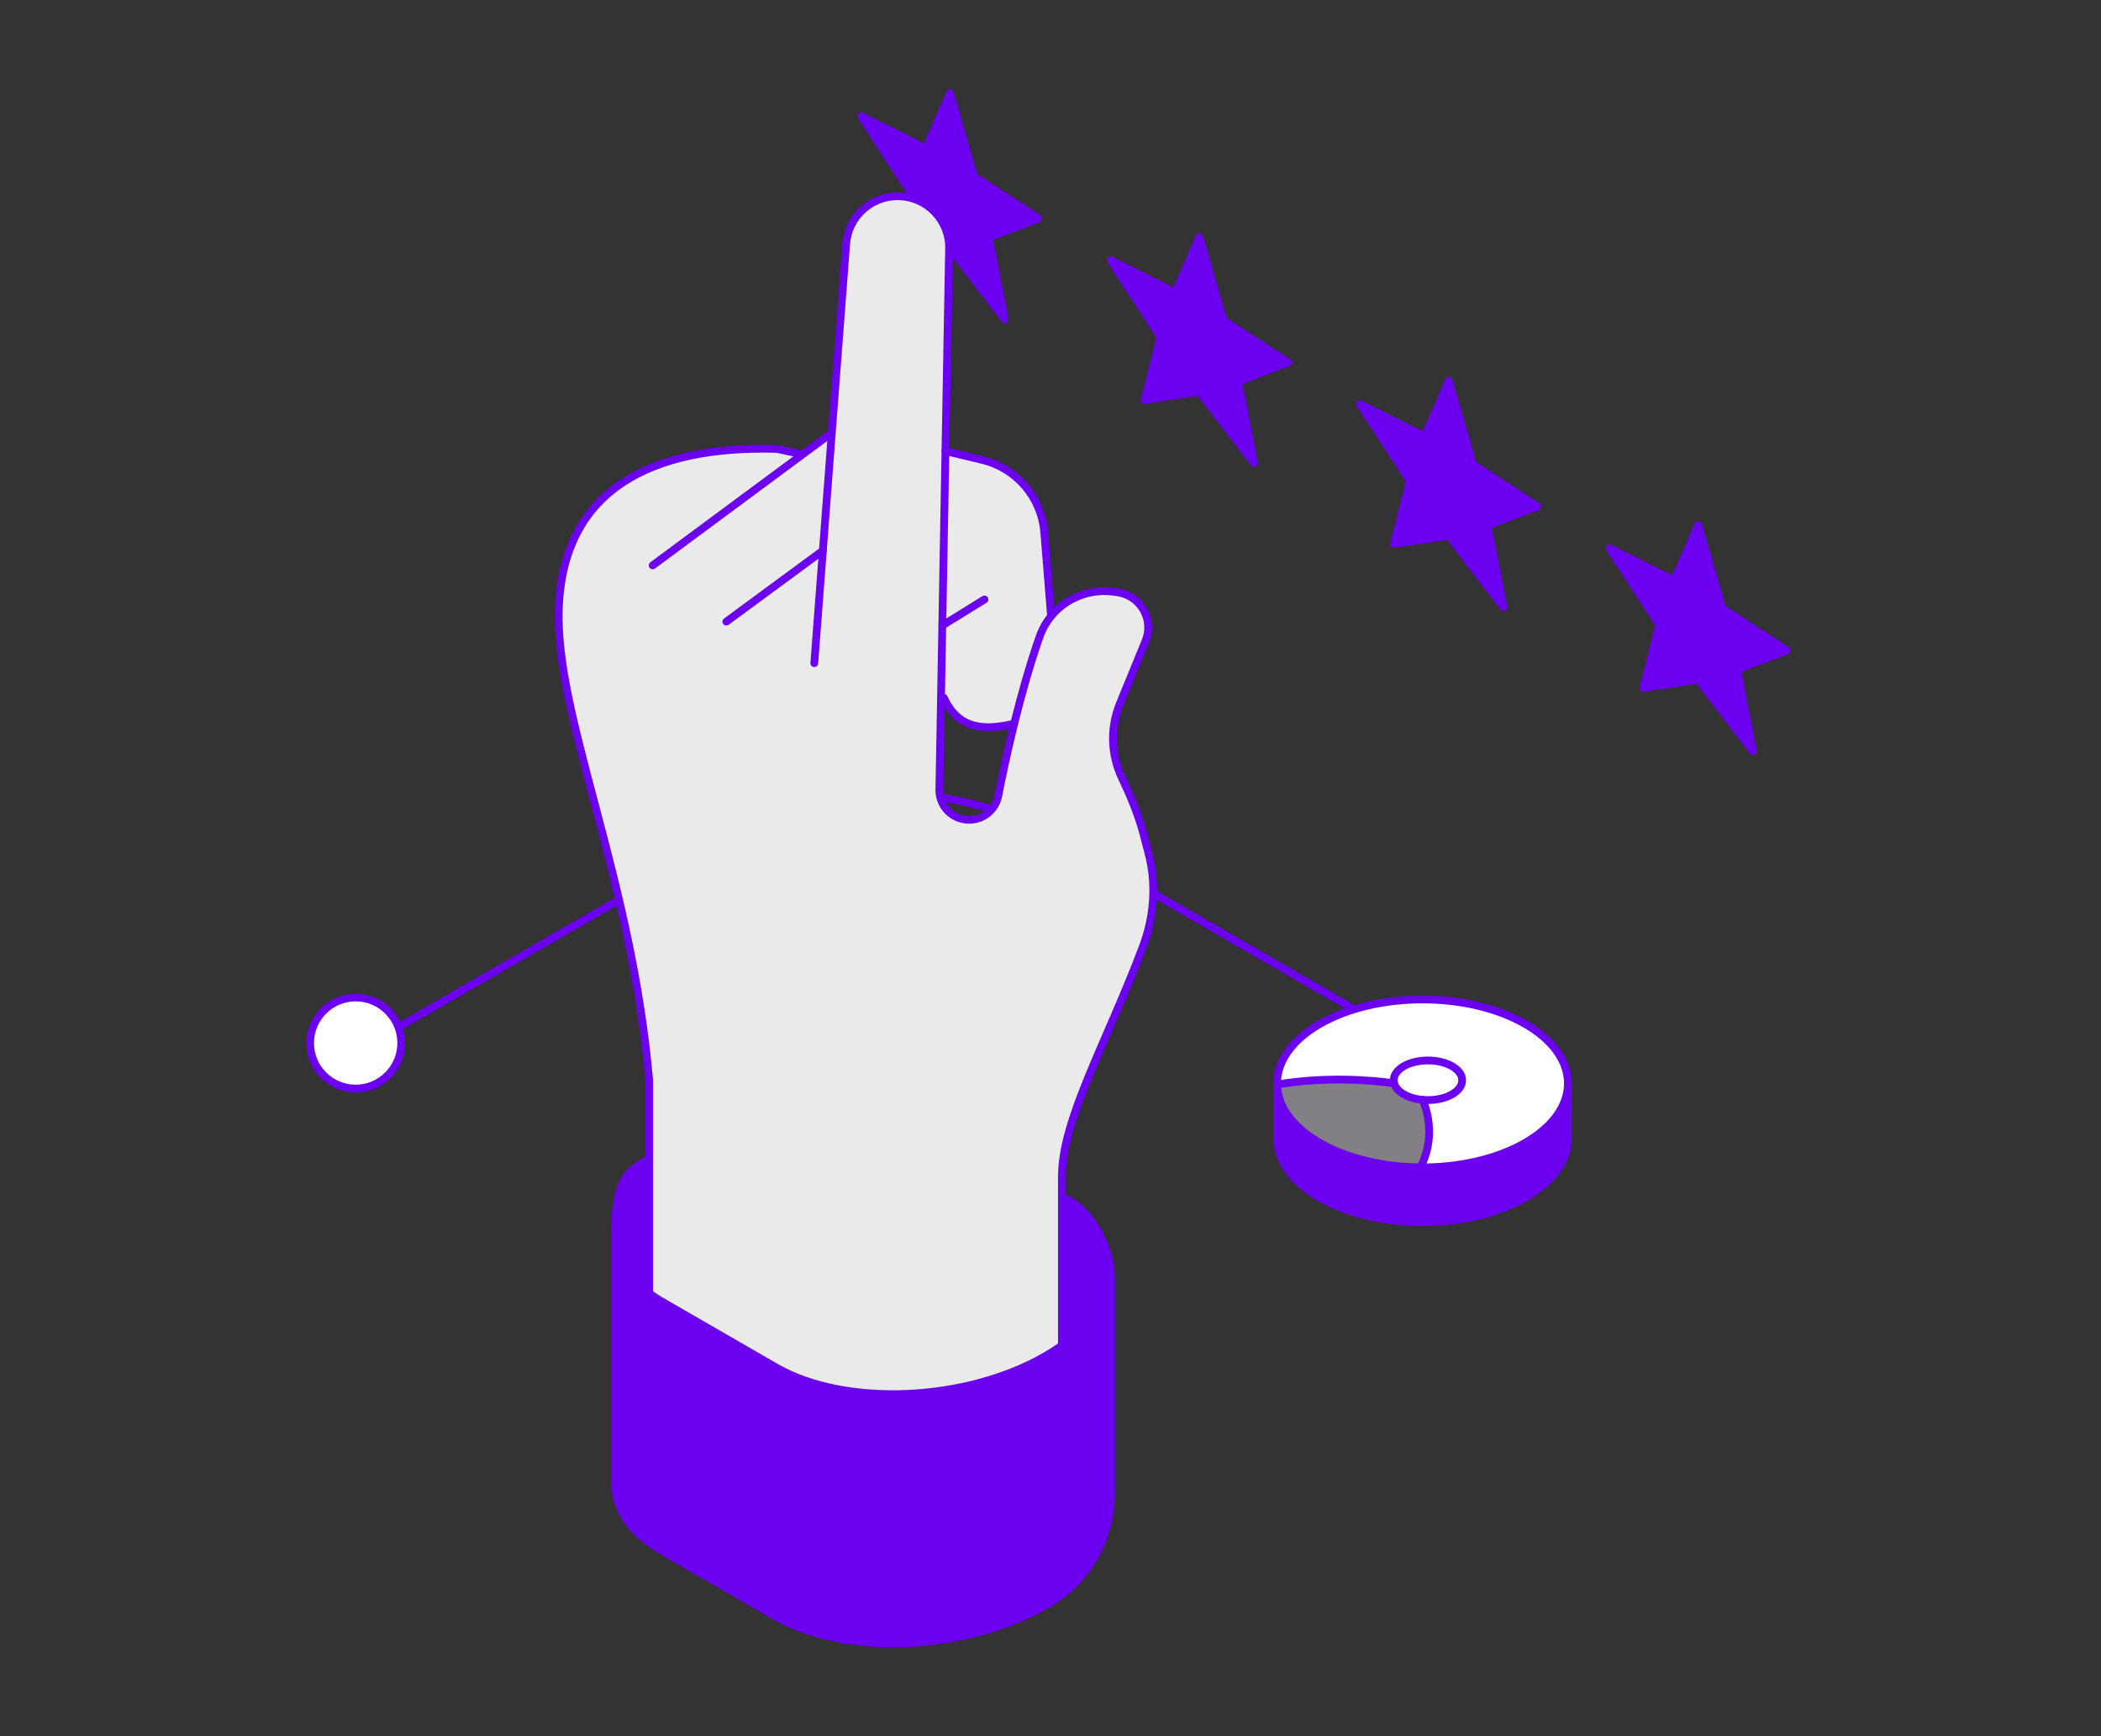
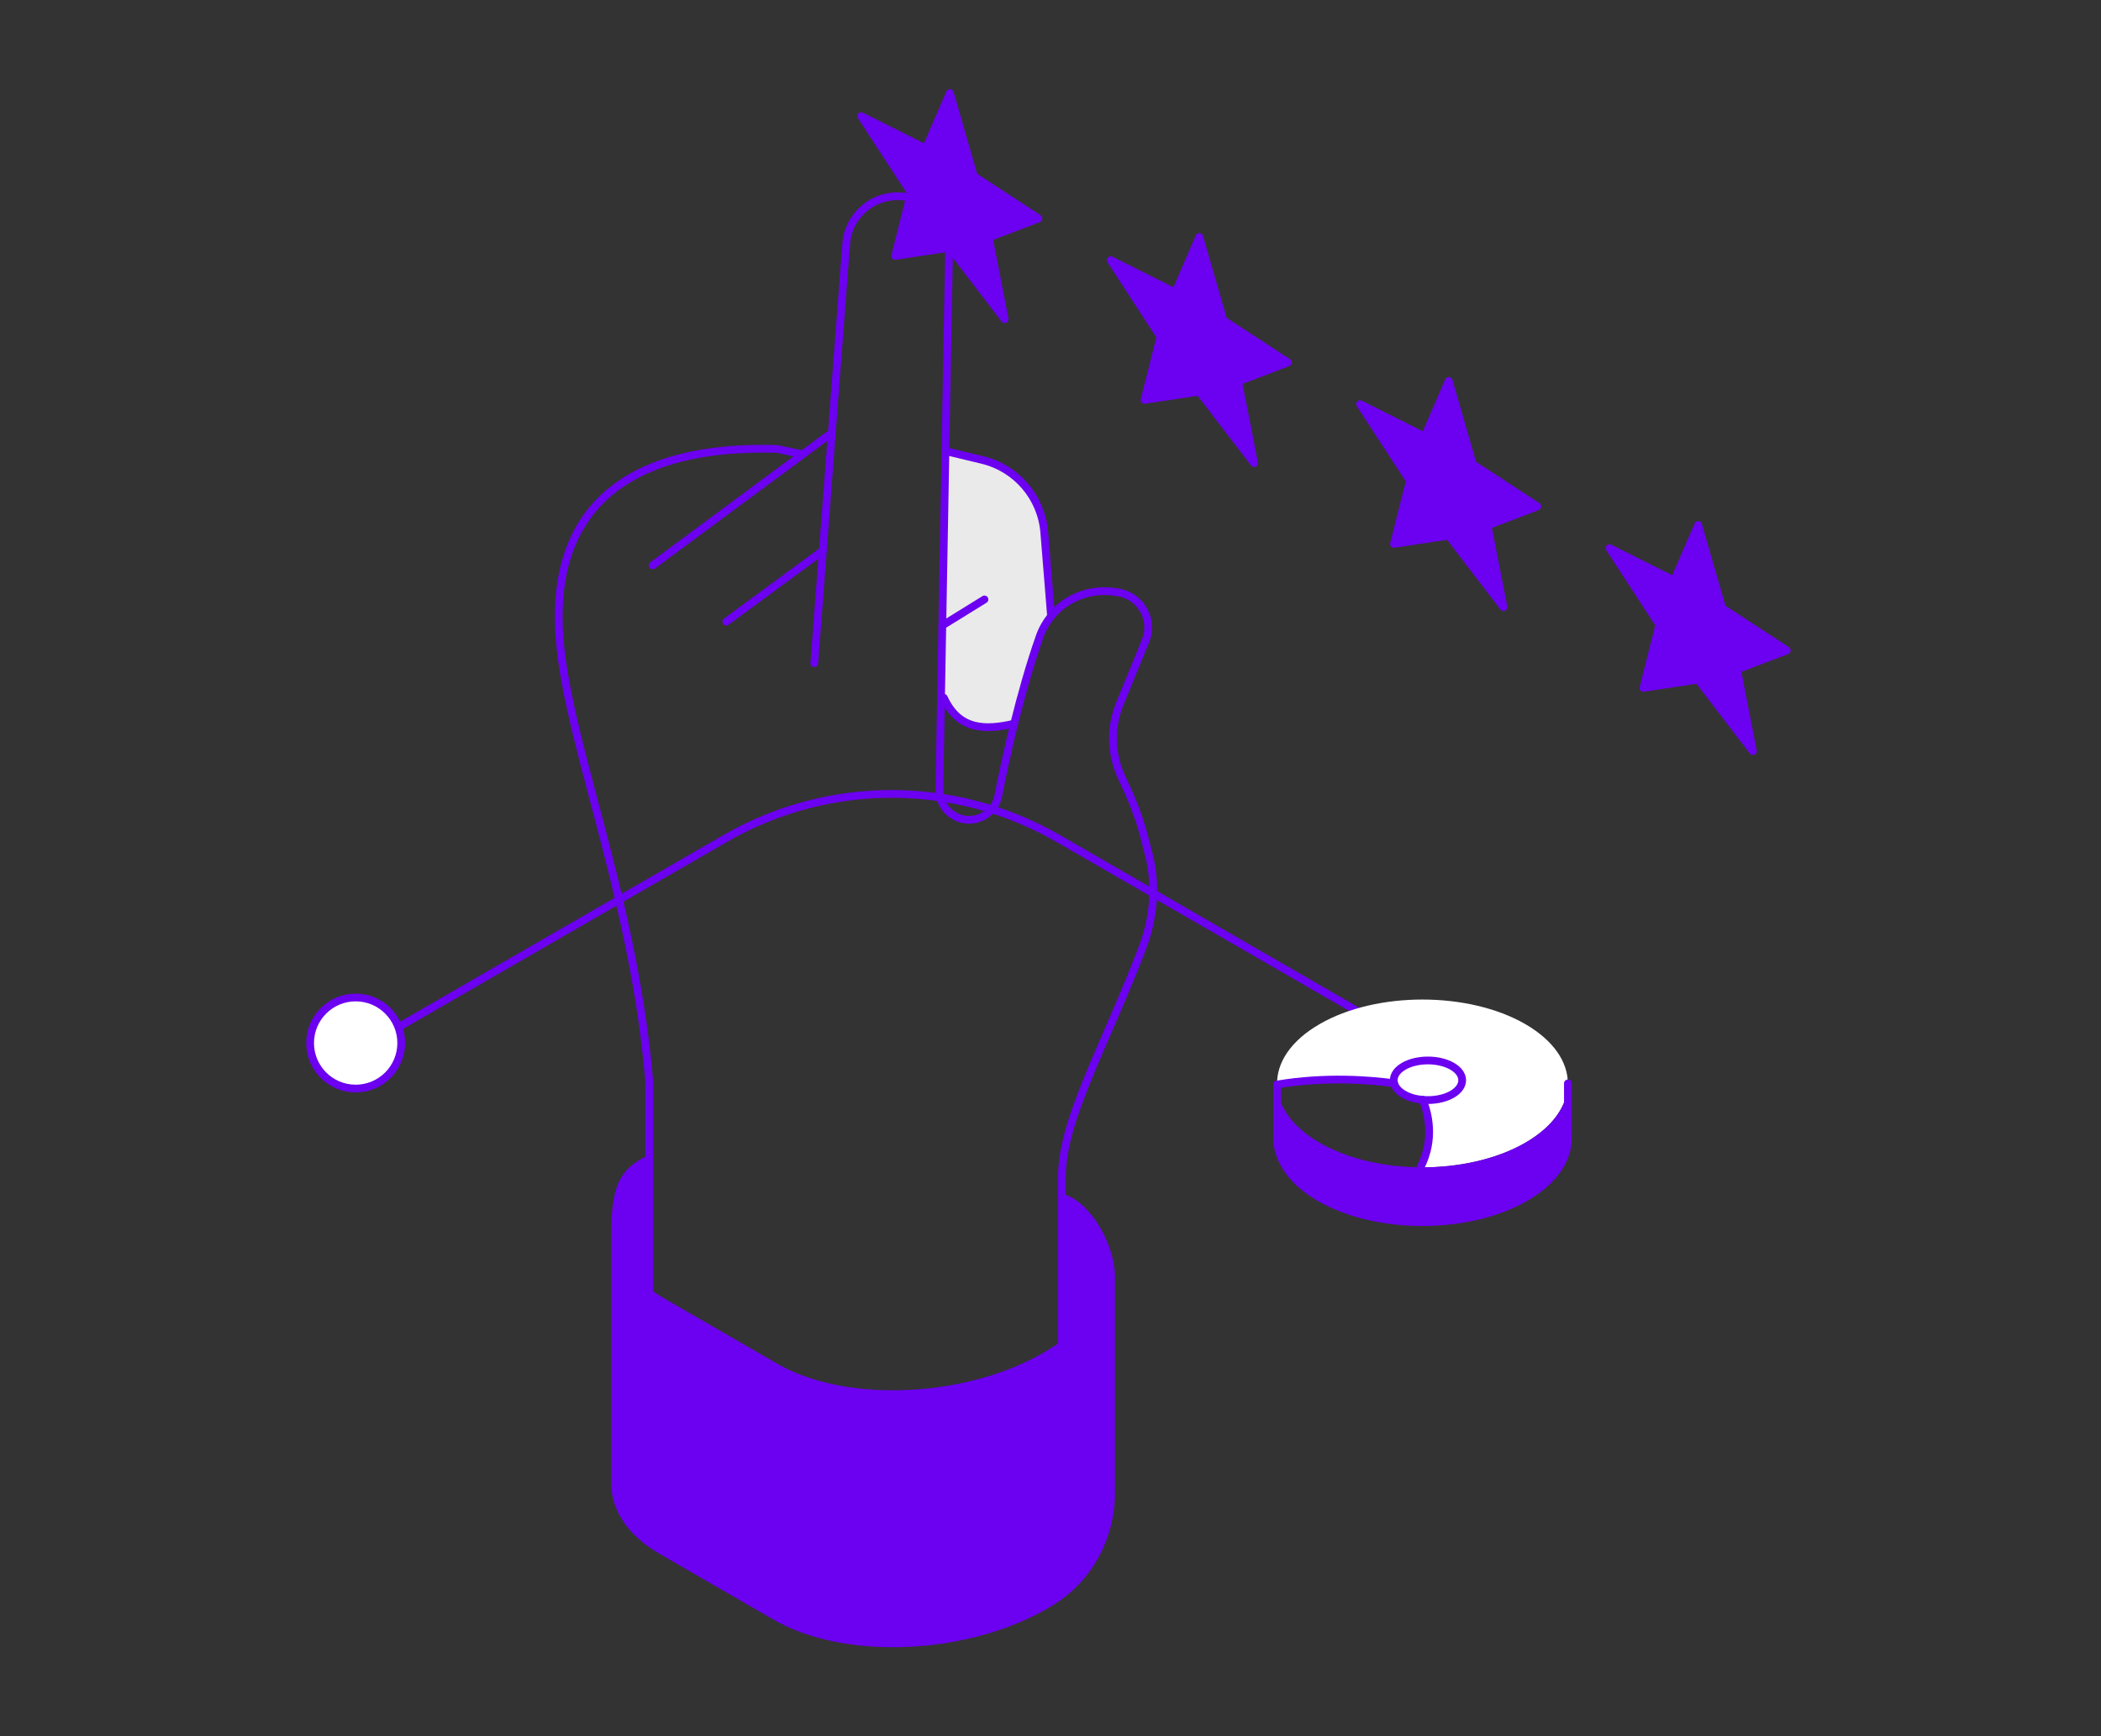
<svg xmlns="http://www.w3.org/2000/svg" width="271" height="224" viewBox="0 0 271 224" fill="none">
  <rect x="0" y="0" width="271" height="224" fill="#333333" stroke="none" />
  <path d="M46.457 135.353L93.535 108.174C106.827 100.503 123.201 100.503 136.494 108.174L192.281 140.38" stroke="#6C00F0" stroke-linecap="round" stroke-linejoin="round" />
  <path d="M129.587 41.17L122.523 31.952L115.465 33.016L117.515 24.861L111.097 14.99L119.428 19.169L122.523 12L125.617 22.74L133.948 28.185L127.53 30.639L129.587 41.17Z" fill="#6C00F0" stroke="#6C00F0" stroke-linecap="round" stroke-linejoin="round" />
  <path d="M161.76 59.744L154.696 50.525L147.632 51.59L149.688 43.435L143.271 33.564L151.601 37.742L154.696 30.574L157.79 41.313L166.121 46.758L159.703 49.213L161.76 59.744Z" fill="#6C00F0" stroke="#6C00F0" stroke-linecap="round" stroke-linejoin="round" />
  <path d="M193.927 78.325L186.869 69.1L179.805 70.164L181.862 62.01L175.437 52.138L183.775 56.316L186.869 49.148L189.964 59.888L198.294 65.333L191.87 67.787L193.927 78.325Z" fill="#6C00F0" stroke="#6C00F0" stroke-linecap="round" stroke-linejoin="round" />
  <path d="M226.1 96.899L219.036 87.674L211.979 88.738L214.035 80.584L207.611 70.712L215.942 74.891L219.036 67.722L222.131 78.462L230.468 83.907L224.044 86.362L226.1 96.899Z" fill="#6C00F0" stroke="#6C00F0" stroke-linecap="round" stroke-linejoin="round" />
  <path d="M45.876 140.432C49.121 140.432 51.752 137.802 51.752 134.556C51.752 131.311 49.121 128.681 45.876 128.681C42.631 128.681 40 131.311 40 134.556C40 137.802 42.631 140.432 45.876 140.432Z" fill="white" stroke="#6C00F0" stroke-linecap="round" stroke-linejoin="round" />
-   <path d="M103.485 58.641L103.459 58.608L100.246 57.916C99.613 57.896 98.993 57.89 98.373 57.89C83.233 57.89 72.056 63.713 72.056 79.63C72.056 93.393 81.522 113.775 83.729 139.387V166.834C84.225 167.206 84.767 167.559 85.348 167.892L100.038 176.372C108.962 181.524 124.553 180.877 134.848 174.93C135.599 174.492 136.304 174.042 136.964 173.578V151.805C136.964 144.408 142.637 134.693 147.364 122.224C148.833 118.359 149.192 114.154 148.154 110.152L147.521 107.73C146.855 105.171 145.836 102.729 144.7 100.339C143.29 97.375 143.153 93.909 144.433 90.788L147.749 82.679C148.872 79.924 147.122 76.849 144.185 76.412L143.741 76.346C140.587 75.883 137.499 77.13 135.567 79.487C134.946 80.251 134.444 81.132 134.098 82.105C132.812 85.761 131.708 89.73 130.814 93.334C129.88 97.114 129.182 100.49 128.757 102.651C128.463 104.178 127.269 105.373 125.741 105.68C123.338 106.156 121.112 104.296 121.158 101.847L122.411 32.049C122.47 28.341 119.48 25.305 115.765 25.305C112.259 25.305 109.347 28.034 109.132 31.54L107.258 56.199L106.801 56.166L103.478 58.627L103.485 58.641Z" fill="#EAEAEA" />
  <path d="M79.335 159.522V191.669C79.479 194.81 81.457 197.793 85.355 200.039L100.044 208.52C108.969 213.677 124.553 213.025 134.855 207.077C135.136 206.914 135.416 206.75 135.684 206.581C140.47 203.591 143.31 198.276 143.31 192.635V164.667C142.892 167.748 140.763 170.895 136.97 173.585C136.311 174.048 135.612 174.499 134.855 174.936C124.553 180.884 108.969 181.53 100.044 176.379L85.355 167.898C84.773 167.565 84.232 167.206 83.735 166.841C80.909 164.751 79.459 162.199 79.335 159.529V159.522Z" fill="#6C00F0" />
  <path d="M83.709 149.546C80.236 151.244 79.335 153.222 79.335 159.522C79.459 162.192 80.909 164.745 83.735 166.834V149.546H83.709Z" fill="#6C00F0" />
  <path d="M121.543 80.695L121.373 90.024H121.745C123.652 94.183 127.053 94.249 130.814 93.361C131.702 89.757 132.805 85.787 134.098 82.131C134.444 81.152 134.946 80.27 135.567 79.513L134.692 68.708C134.326 64.184 131.101 60.404 126.688 59.346L121.941 58.204L121.537 80.701L121.543 80.695Z" fill="#EAEAEA" />
  <path d="M136.97 154.541V173.578C140.763 170.889 142.892 167.742 143.31 164.66C143.31 160.985 140.509 155.644 137.114 154.534H136.97V154.541Z" fill="#6C00F0" />
  <path d="M79.335 159.522V191.669C79.479 194.81 81.457 197.793 85.355 200.039L100.044 208.52C108.969 213.677 124.553 213.025 134.855 207.077C135.136 206.914 135.416 206.75 135.684 206.581C140.47 203.591 143.31 198.276 143.31 192.635V164.667C142.892 167.748 140.763 170.895 136.97 173.585C136.311 174.048 135.612 174.499 134.855 174.936C124.553 180.884 108.969 181.53 100.044 176.379L85.355 167.898C84.773 167.565 84.232 167.206 83.735 166.841C80.909 164.751 79.459 162.199 79.335 159.529V159.522Z" stroke="#6C00F0" stroke-linecap="round" stroke-linejoin="round" />
  <path d="M83.735 166.834V139.387C81.529 113.775 72.062 93.393 72.062 79.63C72.062 63.72 83.239 57.89 98.379 57.89C98.999 57.89 99.62 57.896 100.253 57.916L103.465 58.608" stroke="#6C00F0" stroke-linecap="round" stroke-linejoin="round" />
  <path d="M121.948 58.19L126.694 59.333C131.108 60.39 134.339 64.17 134.698 68.695L135.573 79.5" stroke="#6C00F0" stroke-linecap="round" stroke-linejoin="round" />
  <path d="M93.685 80.198L106.142 71.032" stroke="#6C00F0" stroke-linecap="round" stroke-linejoin="round" />
  <path d="M84.186 72.938L106.814 56.179" stroke="#6C00F0" stroke-linecap="round" stroke-linejoin="round" />
  <path d="M126.981 77.332L121.543 80.694" stroke="#6C00F0" stroke-linecap="round" stroke-linejoin="round" />
  <path d="M130.814 93.354C127.053 94.242 123.652 94.177 121.745 90.024" stroke="#6C00F0" stroke-linecap="round" stroke-linejoin="round" />
  <path d="M136.97 173.585V151.811C136.97 144.414 142.644 134.7 147.371 122.23C148.839 118.365 149.199 114.16 148.16 110.158L147.527 107.736C146.861 105.177 145.843 102.735 144.707 100.346C143.297 97.382 143.16 93.915 144.439 90.794L147.756 82.686C148.879 79.93 147.129 76.856 144.191 76.418L143.747 76.353C140.594 75.889 137.506 77.136 135.573 79.493C134.953 80.257 134.45 81.138 134.104 82.111C132.818 85.767 131.715 89.737 130.82 93.34C129.887 97.121 129.188 100.496 128.764 102.657C128.47 104.185 127.275 105.379 125.747 105.686C123.345 106.163 121.119 104.302 121.164 101.854L122.418 32.056C122.477 28.347 119.486 25.311 115.772 25.311C112.266 25.311 109.354 28.041 109.139 31.546L105.032 85.552" stroke="#6C00F0" stroke-linecap="round" stroke-linejoin="round" />
  <path d="M143.31 164.667C143.31 160.991 140.509 155.65 137.114 154.541" stroke="#6C00F0" stroke-linecap="round" stroke-linejoin="round" />
  <path d="M79.335 159.522C79.335 153.222 80.236 151.244 83.709 149.546" stroke="#6C00F0" stroke-linecap="round" stroke-linejoin="round" />
  <path d="M170.215 132.115C166.487 134.263 164.659 137.096 164.724 139.917C170.952 138.865 176.698 139.329 179.812 139.753H179.825C179.622 138.976 180.027 138.154 181.059 137.56C182.782 136.561 185.59 136.567 187.307 137.56C189.037 138.559 189.03 140.178 187.307 141.177C186.275 141.777 184.852 142.012 183.513 141.895C184.245 143.69 185.061 147.013 183.226 150.604C188.11 150.637 193.013 149.579 196.734 147.431C200.397 145.316 202.231 142.541 202.231 139.773C202.231 137.005 200.397 134.23 196.741 132.115C189.415 127.891 177.533 127.891 170.208 132.115H170.215Z" fill="white" />
  <path d="M164.724 139.91C164.724 139.91 164.724 146.935 164.724 146.981C164.848 149.703 166.617 152.412 170.214 154.489C173.818 156.571 178.512 157.622 183.233 157.661C188.116 157.694 193.019 156.636 196.741 154.489C200.403 152.373 202.238 149.599 202.238 146.83V139.76C202.238 142.534 200.403 145.303 196.741 147.418C193.013 149.566 188.11 150.623 183.233 150.591C178.512 150.552 173.818 149.501 170.214 147.418C166.617 145.342 164.789 142.632 164.724 139.91Z" fill="#6C00F0" />
-   <path d="M164.724 139.91C164.789 142.632 166.617 145.342 170.214 147.418C173.818 149.5 178.512 150.552 183.233 150.591C185.061 147 184.251 143.677 183.52 141.881C182.619 141.803 181.751 141.562 181.065 141.157C180.38 140.759 179.968 140.262 179.831 139.734H179.818C176.704 139.316 170.965 138.852 164.73 139.903L164.724 139.91Z" fill="#827F85" />
  <path d="M181.059 137.553C180.021 138.147 179.622 138.97 179.825 139.74C179.962 140.262 180.373 140.765 181.059 141.163C181.744 141.562 182.612 141.803 183.513 141.888C184.852 142.005 186.275 141.77 187.307 141.17C189.03 140.171 189.037 138.558 187.307 137.553C185.59 136.561 182.782 136.554 181.059 137.553Z" fill="white" />
-   <path d="M164.724 139.91C164.659 137.089 166.487 134.262 170.215 132.108C177.54 127.877 189.422 127.877 196.747 132.108C200.403 134.223 202.238 136.998 202.238 139.766C202.238 142.534 200.403 145.309 196.741 147.424C193.013 149.572 188.11 150.636 183.233 150.597C178.513 150.558 173.818 149.507 170.215 147.424C166.617 145.348 164.789 142.639 164.724 139.916V139.91Z" stroke="#6C00F0" stroke-linecap="round" stroke-linejoin="round" />
  <path d="M179.825 139.74C179.622 138.97 180.027 138.147 181.059 137.553C182.782 136.554 185.59 136.561 187.307 137.553C189.037 138.552 189.03 140.171 187.307 141.17C186.275 141.77 184.852 142.005 183.513 141.888C182.612 141.81 181.744 141.568 181.059 141.163C180.373 140.765 179.962 140.269 179.825 139.74Z" stroke="#6C00F0" stroke-linecap="round" stroke-linejoin="round" />
  <path d="M183.513 141.882C184.245 143.677 185.061 147 183.226 150.591" stroke="#6C00F0" stroke-linecap="round" stroke-linejoin="round" />
  <path d="M179.812 139.747C176.697 139.322 170.959 138.859 164.724 139.91" stroke="#6C00F0" stroke-linecap="round" stroke-linejoin="round" />
  <path d="M164.724 139.91C164.724 139.91 164.724 146.935 164.724 146.981C164.848 149.703 166.617 152.412 170.214 154.489C173.818 156.571 178.512 157.622 183.233 157.661C188.116 157.694 193.019 156.636 196.741 154.489C200.403 152.373 202.238 149.599 202.238 146.83V139.76" stroke="#6C00F0" stroke-linecap="round" stroke-linejoin="round" />
</svg>